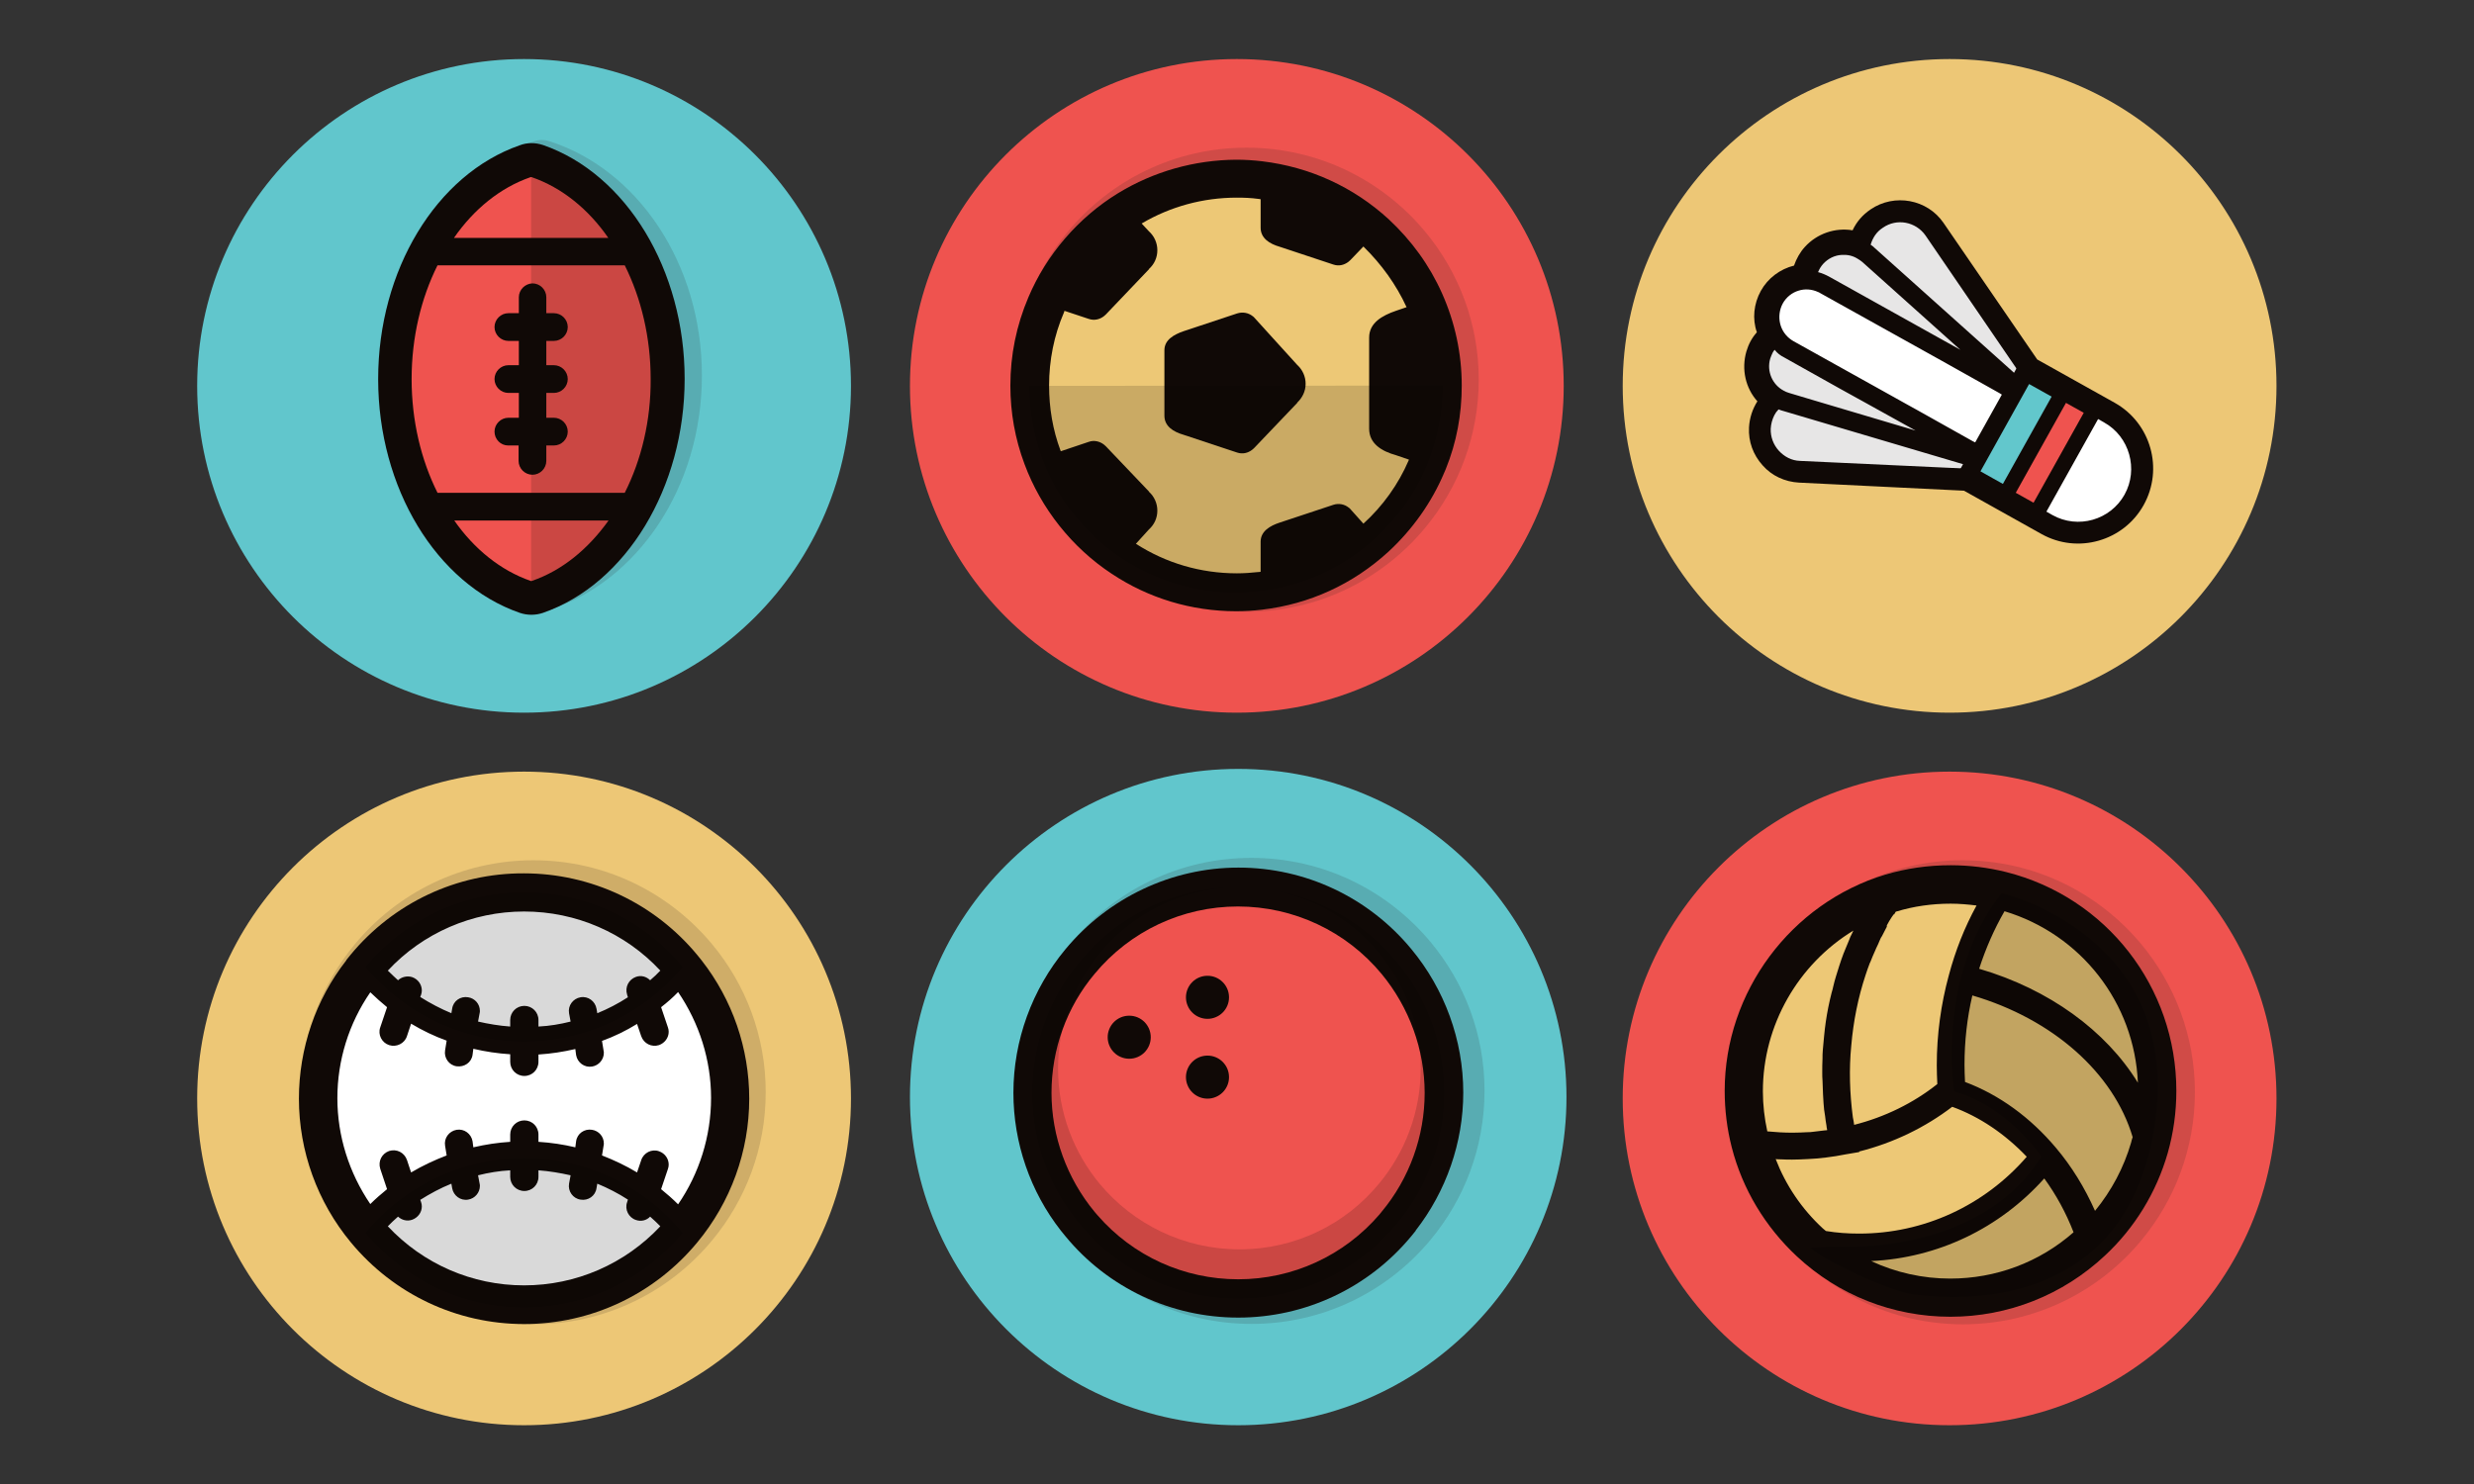
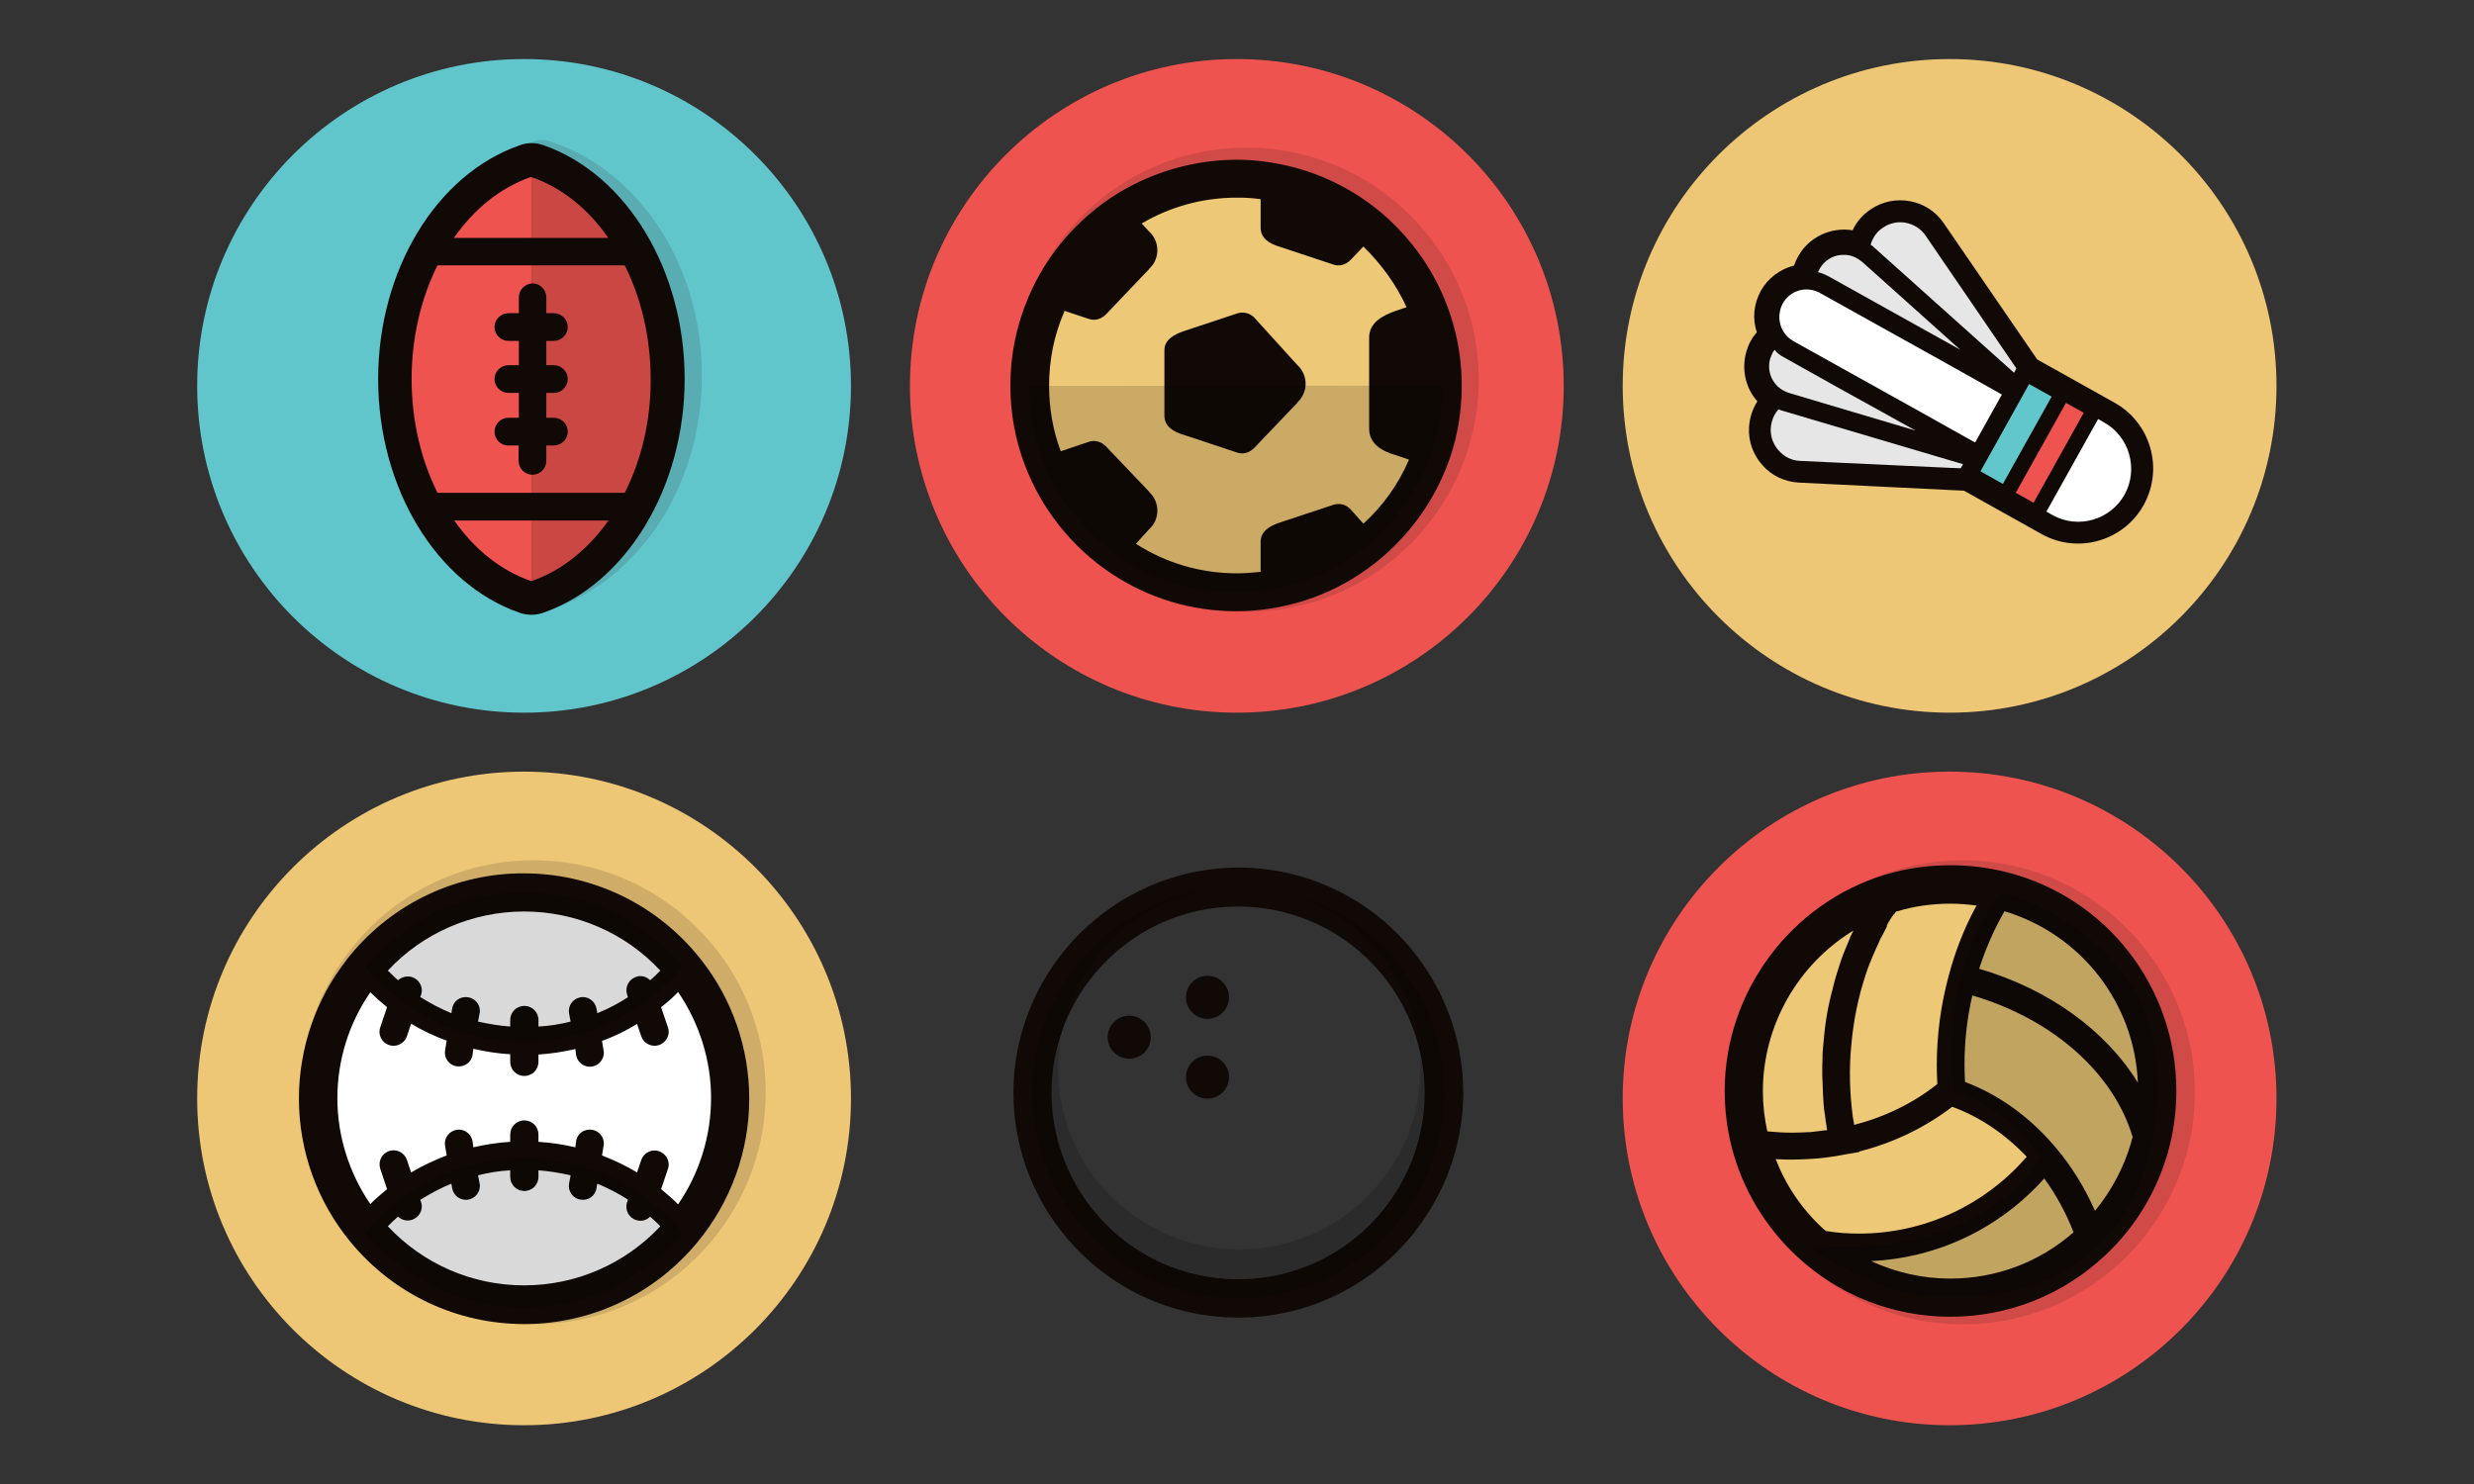
<svg xmlns="http://www.w3.org/2000/svg" width="500" zoomAndPan="magnify" viewBox="0 0 375 225" height="300" preserveAspectRatio="xMidYMid meet" version="1.0">
  <rect x="0" y="0" width="375" height="225" fill="#333333" stroke="none" />
  <defs>
    <clipPath id="4a0b475516">
      <path d="M 29.887 116.992 L 128.988 116.992 L 128.988 216.09 L 29.887 216.09 Z M 29.887 116.992 " clip-rule="nonzero" />
    </clipPath>
    <clipPath id="9bd1bed19d">
      <path d="M 29.887 8.953 L 128.988 8.953 L 128.988 108.055 L 29.887 108.055 Z M 29.887 8.953 " clip-rule="nonzero" />
    </clipPath>
    <clipPath id="98926f8d8d">
-       <path d="M 137.926 116.578 L 237.441 116.578 L 237.441 216.09 L 137.926 216.09 Z M 137.926 116.578 " clip-rule="nonzero" />
-     </clipPath>
+       </clipPath>
    <clipPath id="b9d3e841c0">
      <path d="M 137.926 8.953 L 237.023 8.953 L 237.023 108.055 L 137.926 108.055 Z M 137.926 8.953 " clip-rule="nonzero" />
    </clipPath>
    <clipPath id="071f35936c">
      <path d="M 245.965 8.953 L 345.062 8.953 L 345.062 108.055 L 245.965 108.055 Z M 245.965 8.953 " clip-rule="nonzero" />
    </clipPath>
    <clipPath id="841254e5e6">
      <path d="M 245.965 116.992 L 345.062 116.992 L 345.062 216.09 L 245.965 216.09 Z M 245.965 116.992 " clip-rule="nonzero" />
    </clipPath>
  </defs>
  <g clip-path="url(#4a0b475516)">
    <path fill="#edc776" d="M 128.988 166.543 C 128.988 193.895 106.789 216.09 79.438 216.09 C 52.086 216.09 29.887 193.895 29.887 166.543 C 29.887 139.191 52.086 116.992 79.438 116.992 C 106.789 116.992 128.988 139.191 128.988 166.543 Z M 128.988 166.543 " fill-opacity="1" fill-rule="nonzero" />
  </g>
  <path fill="#231f20" d="M 45.664 165.59 C 45.664 157.066 48.715 149.258 53.789 143.156 C 60.211 135.387 69.965 130.43 80.863 130.43 C 91.766 130.43 101.477 135.387 107.938 143.156 C 113.012 149.258 116.066 157.066 116.066 165.59 C 116.066 174.113 113.012 181.961 107.938 188.066 C 101.516 195.836 91.766 200.789 80.902 200.789 C 70.004 200.789 60.293 195.836 53.871 188.066 C 48.715 181.961 45.664 174.113 45.664 165.59 Z M 45.664 165.59 " fill-opacity="0.15" fill-rule="nonzero" />
  <path fill="#ffffff" d="M 48.203 166.543 C 48.203 158.973 50.898 152.035 55.414 146.602 C 61.125 139.707 69.805 135.305 79.477 135.305 C 89.148 135.305 97.832 139.707 103.539 146.602 C 108.059 151.996 110.754 158.973 110.754 166.543 C 110.754 174.152 108.059 181.09 103.539 186.48 C 97.789 193.379 89.148 197.777 79.477 197.777 C 69.805 197.777 61.164 193.418 55.457 186.48 C 50.898 181.09 48.203 174.152 48.203 166.543 Z M 48.203 166.543 " fill-opacity="1" fill-rule="nonzero" />
  <path fill="#100906" d="M 53.156 144.742 L 52.484 145.574 L 52.484 145.613 C 47.844 151.559 45.309 158.973 45.309 166.582 C 45.309 174.551 48.121 182.277 53.195 188.383 C 59.695 196.23 69.25 200.75 79.438 200.75 C 89.625 200.75 99.18 196.23 105.68 188.383 C 110.754 182.277 113.566 174.551 113.566 166.582 C 113.566 158.973 111.031 151.598 106.352 145.613 L 105.68 144.781 C 99.18 136.93 89.586 132.414 79.398 132.414 C 69.25 132.371 59.656 136.891 53.156 144.742 Z M 79.438 194.883 C 71.551 194.883 64.137 191.633 58.785 185.926 C 59.262 185.449 59.777 184.934 60.332 184.461 C 60.887 184.973 61.68 185.211 62.473 184.934 C 63.344 184.617 63.938 183.824 63.938 182.914 C 63.938 182.676 63.898 182.477 63.82 182.238 L 63.699 181.922 C 65.207 180.973 66.754 180.137 68.418 179.465 L 68.535 180.137 C 68.734 181.289 69.805 182.082 70.953 181.883 C 71.984 181.723 72.738 180.812 72.738 179.82 C 72.738 179.703 72.738 179.582 72.699 179.465 L 72.461 178.195 C 74.047 177.801 75.672 177.523 77.336 177.441 L 77.336 178.434 C 77.336 179.625 78.289 180.574 79.477 180.574 C 80.668 180.574 81.617 179.625 81.617 178.434 L 81.617 177.441 C 83.281 177.562 84.906 177.84 86.492 178.195 L 86.254 179.465 C 86.059 180.613 86.852 181.723 88 181.883 C 89.148 182.082 90.258 181.328 90.418 180.137 L 90.535 179.465 C 92.16 180.137 93.707 180.93 95.176 181.883 L 95.055 182.277 C 94.66 183.391 95.293 184.617 96.402 184.973 C 97.195 185.25 98.027 185.016 98.543 184.461 C 99.098 184.934 99.574 185.41 100.09 185.926 C 94.738 191.633 87.324 194.883 79.438 194.883 Z M 102.785 182.598 C 101.953 181.762 101.082 181.012 100.207 180.297 L 101.238 177.246 C 101.32 177.008 101.359 176.809 101.359 176.57 C 101.359 175.699 100.805 174.867 99.891 174.551 C 98.781 174.152 97.555 174.785 97.195 175.898 L 96.562 177.762 C 94.855 176.73 93.074 175.898 91.25 175.184 L 91.488 173.719 C 91.527 173.598 91.527 173.48 91.527 173.359 C 91.527 172.328 90.773 171.457 89.742 171.297 C 88.594 171.102 87.484 171.855 87.324 173.043 L 87.207 173.953 C 85.383 173.52 83.52 173.242 81.617 173.121 L 81.617 172.012 C 81.617 170.824 80.668 169.871 79.477 169.871 C 78.289 169.871 77.336 170.824 77.336 172.012 L 77.336 173.121 C 75.434 173.242 73.609 173.52 71.746 173.953 L 71.629 173.043 C 71.43 171.895 70.359 171.102 69.211 171.297 C 68.062 171.496 67.27 172.566 67.465 173.719 L 67.703 175.184 C 65.84 175.898 64.059 176.73 62.312 177.762 L 61.68 175.855 C 61.281 174.746 60.133 174.152 58.984 174.508 C 57.875 174.906 57.277 176.055 57.637 177.207 L 58.668 180.297 C 57.793 181.012 56.922 181.762 56.129 182.555 C 52.918 177.84 51.137 172.25 51.137 166.504 C 51.137 160.754 52.879 155.164 56.129 150.449 C 56.961 151.242 57.793 151.996 58.668 152.707 L 57.637 155.762 C 57.238 156.871 57.875 158.098 58.984 158.457 C 60.094 158.812 61.32 158.219 61.68 157.109 L 62.312 155.207 C 64.02 156.234 65.84 157.109 67.703 157.781 L 67.465 159.25 C 67.27 160.398 68.062 161.508 69.211 161.668 C 70.359 161.824 71.469 161.113 71.629 159.922 L 71.746 159.012 C 73.57 159.445 75.434 159.723 77.336 159.844 L 77.336 160.992 C 77.336 162.184 78.289 163.133 79.477 163.133 C 80.668 163.133 81.617 162.184 81.617 160.992 L 81.617 159.883 C 83.52 159.762 85.344 159.484 87.207 159.051 L 87.324 159.961 C 87.523 161.113 88.594 161.902 89.742 161.707 C 90.773 161.547 91.527 160.637 91.527 159.645 C 91.527 159.527 91.527 159.406 91.488 159.289 L 91.25 157.82 C 93.113 157.148 94.898 156.273 96.562 155.246 L 97.195 157.109 C 97.594 158.219 98.742 158.812 99.891 158.457 C 100.762 158.137 101.359 157.344 101.359 156.434 C 101.359 156.195 101.32 155.996 101.238 155.762 L 100.207 152.707 C 101.121 151.996 101.992 151.242 102.785 150.41 C 105.996 155.125 107.781 160.715 107.781 166.461 C 107.781 172.289 105.996 177.918 102.785 182.598 Z M 100.09 147.16 C 99.613 147.672 99.059 148.188 98.543 148.625 C 97.988 148.07 97.195 147.832 96.402 148.109 C 95.293 148.508 94.699 149.656 95.055 150.805 L 95.176 151.203 C 93.707 152.152 92.121 152.984 90.535 153.621 L 90.418 152.945 C 90.219 151.797 89.148 151.004 88 151.203 C 86.852 151.398 86.059 152.469 86.254 153.621 L 86.492 154.887 C 84.906 155.285 83.281 155.562 81.617 155.641 L 81.617 154.648 C 81.617 153.461 80.668 152.508 79.477 152.508 C 78.289 152.508 77.336 153.461 77.336 154.648 L 77.336 155.641 C 75.672 155.523 74.047 155.246 72.461 154.887 L 72.699 153.621 C 72.738 153.5 72.738 153.383 72.738 153.262 C 72.738 152.23 71.984 151.359 70.953 151.203 C 69.805 151.004 68.695 151.758 68.535 152.945 L 68.418 153.621 C 66.793 152.945 65.207 152.113 63.699 151.16 L 63.82 150.844 C 63.898 150.605 63.938 150.41 63.938 150.172 C 63.938 149.297 63.383 148.465 62.473 148.148 C 61.719 147.91 60.887 148.109 60.332 148.625 C 59.816 148.148 59.301 147.672 58.785 147.16 C 64.098 141.449 71.59 138.199 79.438 138.199 C 87.324 138.199 94.777 141.449 100.09 147.16 Z M 100.09 147.16 " fill-opacity="1" fill-rule="nonzero" />
  <path fill="#000000" d="M 55.414 186.918 C 61.125 180.02 69.805 175.621 79.438 175.621 C 89.07 175.621 97.75 179.98 103.461 186.918 C 97.75 193.812 89.109 198.215 79.438 198.215 C 69.766 198.215 61.125 193.773 55.414 186.918 Z M 55.414 186.918 " fill-opacity="0.15" fill-rule="nonzero" />
  <path fill="#000000" d="M 55.414 146.602 C 61.164 139.707 69.805 135.305 79.438 135.305 C 89.07 135.305 97.75 139.668 103.461 146.602 C 97.75 153.5 89.07 157.902 79.438 157.902 C 69.805 157.902 61.125 153.461 55.414 146.602 Z M 55.414 146.602 " fill-opacity="0.15" fill-rule="nonzero" />
  <g clip-path="url(#9bd1bed19d)">
    <path fill="#61c6cc" d="M 128.988 58.504 C 128.988 85.855 106.789 108.055 79.438 108.055 C 52.086 108.055 29.887 85.855 29.887 58.504 C 29.887 31.152 52.086 8.953 79.438 8.953 C 106.789 8.953 128.988 31.152 128.988 58.504 Z M 128.988 58.504 " fill-opacity="1" fill-rule="nonzero" />
  </g>
  <path fill="#231f20" d="M 81.023 21.402 C 81.738 21.164 82.531 21.164 83.242 21.402 C 96.602 25.645 106.391 39.953 106.391 56.918 C 106.391 73.926 96.602 88.195 83.203 92.477 C 82.488 92.715 81.695 92.715 80.984 92.477 C 67.625 88.195 57.793 73.883 57.793 56.918 C 57.832 39.953 67.625 25.645 81.023 21.402 Z M 81.023 21.402 " fill-opacity="0.15" fill-rule="nonzero" />
  <path fill="#ef534f" d="M 79.598 24.414 C 80.191 24.215 80.863 24.215 81.5 24.414 C 92.875 28.379 101.238 41.656 101.238 57.434 C 101.238 73.211 92.875 86.488 81.5 90.453 C 80.902 90.652 80.23 90.652 79.598 90.453 C 68.219 86.488 59.855 73.211 59.855 57.434 C 59.855 41.656 68.18 28.379 79.598 24.414 Z M 79.598 24.414 " fill-opacity="1" fill-rule="nonzero" />
  <path fill="#000000" d="M 80.508 24.254 C 80.824 24.254 81.141 24.297 81.461 24.414 C 92.836 28.379 101.199 41.656 101.199 57.434 C 101.199 73.211 92.836 86.488 81.461 90.453 C 81.141 90.574 80.824 90.613 80.508 90.613 " fill-opacity="0.15" fill-rule="nonzero" />
  <path fill="#100906" d="M 78.762 22.035 C 66.117 26.438 57.32 40.984 57.32 57.473 C 57.32 73.965 66.117 88.512 78.762 92.91 C 79.914 93.309 81.18 93.309 82.332 92.91 C 94.938 88.512 103.777 73.926 103.777 57.434 C 103.777 40.945 94.977 26.395 82.332 21.996 C 81.141 21.598 79.875 21.598 78.762 22.035 Z M 80.625 88.074 C 80.586 88.113 80.469 88.113 80.43 88.074 C 75.871 86.488 71.867 83.238 68.855 78.918 L 92.242 78.918 C 89.148 83.238 85.227 86.488 80.625 88.074 Z M 94.699 74.715 L 66.316 74.715 C 63.82 69.723 62.391 63.777 62.391 57.473 C 62.391 51.172 63.82 45.227 66.316 40.23 L 94.699 40.23 C 97.195 45.227 98.625 51.172 98.625 57.473 C 98.664 63.738 97.234 69.684 94.699 74.715 Z M 80.625 26.871 C 85.184 28.457 89.188 31.707 92.203 36.066 L 68.812 36.066 C 71.828 31.707 75.832 28.457 80.391 26.871 C 80.508 26.832 80.586 26.832 80.625 26.871 Z M 80.625 26.871 " fill-opacity="1" fill-rule="nonzero" />
  <path fill="#100906" d="M 78.645 45.066 L 78.645 47.484 L 77.059 47.484 C 75.91 47.484 74.957 48.438 74.957 49.586 C 74.957 50.734 75.91 51.688 77.059 51.688 L 78.645 51.688 L 78.645 55.371 L 77.059 55.371 C 75.91 55.371 74.957 56.324 74.957 57.473 C 74.957 58.621 75.91 59.574 77.059 59.574 L 78.645 59.574 L 78.645 63.34 L 77.059 63.34 C 75.91 63.34 74.957 64.293 74.957 65.441 C 74.957 66.59 75.871 67.543 77.02 67.543 L 78.605 67.543 L 78.605 69.879 C 78.605 71.031 79.555 71.98 80.707 71.98 C 81.855 71.98 82.809 71.031 82.809 69.879 L 82.809 67.543 L 83.957 67.543 C 85.105 67.543 86.059 66.59 86.059 65.441 C 86.059 64.293 85.105 63.34 83.957 63.34 L 82.809 63.34 L 82.809 59.574 L 83.957 59.574 C 85.105 59.574 86.059 58.621 86.059 57.473 C 86.059 56.324 85.105 55.371 83.957 55.371 L 82.809 55.371 L 82.809 51.688 L 83.957 51.688 C 85.105 51.688 86.059 50.734 86.059 49.586 C 86.059 48.438 85.105 47.484 83.957 47.484 L 82.809 47.484 L 82.809 45.066 C 82.809 43.918 81.855 42.965 80.707 42.965 C 79.598 43.004 78.645 43.918 78.645 45.066 Z M 78.645 45.066 " fill-opacity="1" fill-rule="nonzero" />
  <g clip-path="url(#98926f8d8d)">
    <path fill="#61c6cc" d="M 237.441 166.336 C 237.441 193.801 215.148 216.09 187.684 216.09 C 160.219 216.09 137.926 193.801 137.926 166.336 C 137.926 138.867 160.219 116.578 187.684 116.578 C 215.148 116.578 237.441 138.867 237.441 166.336 Z M 237.441 166.336 " fill-opacity="1" fill-rule="nonzero" />
  </g>
-   <path fill="#231f20" d="M 154.324 165.379 C 154.324 156.82 157.391 148.98 162.484 142.848 C 168.934 135.047 178.727 130.07 189.672 130.07 C 200.621 130.07 210.371 135.047 216.859 142.848 C 221.957 148.98 225.02 156.82 225.02 165.379 C 225.02 173.938 221.957 181.82 216.859 187.949 C 210.41 195.75 200.621 200.727 189.711 200.727 C 178.766 200.727 169.016 195.75 162.566 187.949 C 157.391 181.82 154.324 173.938 154.324 165.379 Z M 154.324 165.379 " fill-opacity="0.15" fill-rule="nonzero" />
-   <path fill="#ef534f" d="M 218.852 165.699 C 218.852 173.262 216.145 180.188 211.645 185.562 C 205.953 192.445 197.316 196.867 187.645 196.867 C 178.012 196.867 169.371 192.488 163.68 185.602 C 159.184 180.188 156.516 173.262 156.516 165.699 C 156.516 158.137 159.223 151.207 163.719 145.797 C 169.41 138.91 178.051 134.531 187.684 134.531 C 197.316 134.531 205.953 138.91 211.645 145.797 C 216.184 151.207 218.852 158.094 218.852 165.699 Z M 218.852 165.699 " fill-opacity="1" fill-rule="nonzero" />
  <path fill="#100906" d="M 161.492 143.926 C 156.434 150.016 153.609 157.738 153.609 165.699 C 153.609 173.262 156.156 180.664 160.812 186.598 L 161.492 187.434 C 167.938 195.273 177.531 199.77 187.684 199.77 C 197.832 199.77 207.426 195.273 213.914 187.434 L 214.59 186.598 L 214.59 186.555 C 219.207 180.625 221.797 173.223 221.797 165.656 C 221.797 157.695 218.969 149.977 213.914 143.883 C 207.426 136.043 197.871 131.543 187.723 131.543 C 177.57 131.543 167.98 136.121 161.492 143.926 Z M 209.418 147.664 C 213.598 152.723 215.945 159.129 215.945 165.699 C 215.945 172.266 213.637 178.676 209.418 183.73 L 209.098 184.129 C 203.723 190.379 195.961 193.961 187.684 193.961 C 179.484 193.961 171.762 190.457 166.387 184.285 L 165.91 183.73 C 161.73 178.676 159.383 172.266 159.383 165.699 C 159.383 159.09 161.691 152.68 165.91 147.664 C 171.281 141.176 179.203 137.438 187.645 137.438 C 196.082 137.438 204.043 141.176 209.418 147.664 Z M 209.418 147.664 " fill-opacity="1" fill-rule="nonzero" />
  <path fill="#100906" d="M 171.164 153.996 C 171.598 153.996 172.012 154.078 172.414 154.242 C 172.812 154.41 173.164 154.645 173.473 154.949 C 173.777 155.258 174.012 155.609 174.18 156.012 C 174.344 156.41 174.426 156.828 174.426 157.258 C 174.426 157.691 174.344 158.109 174.18 158.508 C 174.012 158.906 173.777 159.262 173.473 159.566 C 173.164 159.875 172.812 160.109 172.414 160.273 C 172.012 160.441 171.598 160.523 171.164 160.523 C 170.73 160.523 170.312 160.441 169.914 160.273 C 169.516 160.109 169.16 159.875 168.855 159.566 C 168.551 159.262 168.312 158.906 168.148 158.508 C 167.98 158.109 167.898 157.691 167.898 157.258 C 167.898 156.828 167.98 156.41 168.148 156.012 C 168.312 155.609 168.551 155.258 168.855 154.949 C 169.16 154.645 169.516 154.41 169.914 154.242 C 170.312 154.078 170.73 153.996 171.164 153.996 Z M 171.164 153.996 " fill-opacity="1" fill-rule="nonzero" />
  <path fill="#100906" d="M 183.027 147.945 C 183.457 147.945 183.875 148.027 184.273 148.191 C 184.676 148.359 185.027 148.594 185.332 148.902 C 185.641 149.207 185.875 149.559 186.043 149.961 C 186.207 150.359 186.289 150.777 186.289 151.207 C 186.289 151.641 186.207 152.059 186.043 152.457 C 185.875 152.859 185.641 153.211 185.332 153.516 C 185.027 153.824 184.676 154.059 184.273 154.223 C 183.875 154.391 183.457 154.473 183.027 154.473 C 182.594 154.473 182.176 154.391 181.777 154.223 C 181.375 154.059 181.023 153.824 180.719 153.516 C 180.41 153.211 180.176 152.859 180.012 152.457 C 179.844 152.059 179.762 151.641 179.762 151.207 C 179.762 150.777 179.844 150.359 180.012 149.961 C 180.176 149.559 180.41 149.207 180.719 148.902 C 181.023 148.594 181.375 148.359 181.777 148.191 C 182.176 148.027 182.594 147.945 183.027 147.945 Z M 183.027 147.945 " fill-opacity="1" fill-rule="nonzero" />
  <path fill="#100906" d="M 183.027 160.047 C 183.457 160.047 183.875 160.129 184.273 160.293 C 184.676 160.461 185.027 160.695 185.332 161 C 185.641 161.309 185.875 161.66 186.043 162.059 C 186.207 162.461 186.289 162.875 186.289 163.309 C 186.289 163.742 186.207 164.16 186.043 164.559 C 185.875 164.957 185.641 165.312 185.332 165.617 C 185.027 165.922 184.676 166.16 184.273 166.324 C 183.875 166.492 183.457 166.574 183.027 166.574 C 182.594 166.574 182.176 166.492 181.777 166.324 C 181.375 166.16 181.023 165.922 180.719 165.617 C 180.41 165.312 180.176 164.957 180.012 164.559 C 179.844 164.16 179.762 163.742 179.762 163.309 C 179.762 162.875 179.844 162.461 180.012 162.059 C 180.176 161.66 180.41 161.309 180.719 161 C 181.023 160.695 181.375 160.461 181.777 160.293 C 182.176 160.129 182.594 160.047 183.027 160.047 Z M 183.027 160.047 " fill-opacity="1" fill-rule="nonzero" />
  <path fill="#000000" d="M 192.699 134.93 C 200.301 136.164 206.949 140.145 211.684 145.797 C 216.184 151.207 218.891 158.137 218.891 165.699 C 218.891 173.262 216.184 180.188 211.684 185.562 C 205.992 192.445 197.355 196.867 187.684 196.867 C 178.012 196.867 169.371 192.488 163.68 185.562 C 159.184 180.188 156.477 173.262 156.477 165.699 C 156.477 158.137 159.184 151.207 163.68 145.797 C 169.254 139.027 177.691 134.688 187.086 134.531 C 178.926 134.77 171.641 138.551 166.746 144.441 C 162.805 149.219 160.375 155.309 160.375 161.996 C 160.375 168.645 162.766 174.773 166.707 179.512 C 171.762 185.562 179.363 189.422 187.883 189.422 C 196.398 189.422 204.004 185.562 209.02 179.469 C 212.961 174.734 215.348 168.605 215.348 161.957 C 215.348 155.309 212.961 149.18 208.98 144.402 C 205 139.547 199.227 136.082 192.699 134.93 Z M 192.699 134.93 " fill-opacity="0.15" fill-rule="nonzero" />
  <g clip-path="url(#b9d3e841c0)">
    <path fill="#ef534f" d="M 237.023 58.504 C 237.023 85.855 214.828 108.055 187.477 108.055 C 160.125 108.055 137.926 85.855 137.926 58.504 C 137.926 31.152 160.125 8.953 187.477 8.953 C 214.867 8.953 237.023 31.152 237.023 58.504 Z M 237.023 58.504 " fill-opacity="1" fill-rule="nonzero" />
  </g>
  <path fill="#231f20" d="M 153.742 57.551 C 153.742 49.031 156.793 41.223 161.867 35.117 C 168.289 27.348 178.043 22.391 188.941 22.391 C 199.844 22.391 209.555 27.348 216.016 35.117 C 221.09 41.223 224.141 49.031 224.141 57.551 C 224.141 66.074 221.09 73.926 216.016 80.027 C 209.594 87.797 199.844 92.754 188.98 92.754 C 178.082 92.754 168.371 87.797 161.949 80.027 C 156.754 73.926 153.742 66.074 153.742 57.551 Z M 153.742 57.551 " fill-opacity="0.15" fill-rule="nonzero" />
  <path fill="#edc876" d="M 187.355 27.148 C 188.586 27.148 189.773 27.227 190.965 27.387 C 197.703 28.141 203.809 31.035 208.523 35.434 C 211.656 38.289 214.23 41.816 215.938 45.738 C 217.719 49.664 218.672 53.984 218.672 58.543 C 218.672 62.824 217.801 66.906 216.254 70.633 C 214.508 74.836 211.855 78.562 208.523 81.613 C 203.809 85.973 197.703 88.906 190.965 89.66 C 189.773 89.781 188.586 89.898 187.355 89.898 C 180.977 89.898 175.027 87.996 170.074 84.746 C 164.562 81.098 160.281 75.785 157.945 69.484 C 156.715 66.074 156.043 62.391 156.043 58.582 C 156.043 54.223 156.914 50.102 158.539 46.336 C 161.113 40.309 165.477 35.234 171.023 31.867 C 175.742 28.855 181.371 27.148 187.355 27.148 Z M 187.355 27.148 " fill-opacity="1" fill-rule="nonzero" />
  <path fill="#100906" d="M 169.48 29.289 C 163.453 32.977 158.617 38.605 155.883 45.066 C 154.059 49.348 153.148 53.828 153.148 58.465 C 153.148 62.547 153.859 66.551 155.289 70.355 C 157.785 77.094 162.504 83.039 168.527 87.004 C 174.078 90.691 180.578 92.672 187.355 92.672 C 188.664 92.672 189.973 92.594 191.281 92.438 C 198.496 91.602 205.113 88.551 210.465 83.637 C 214.074 80.305 217.008 76.184 218.91 71.664 L 219.148 71.109 C 220.773 67.105 221.566 62.863 221.566 58.465 C 221.566 53.59 220.535 48.871 218.594 44.512 C 216.691 40.23 213.953 36.465 210.508 33.254 C 205.156 28.34 198.535 25.324 191.32 24.453 C 190.012 24.297 188.664 24.215 187.395 24.215 C 181.055 24.254 174.871 26 169.48 29.289 Z M 213.203 46.574 L 211.578 47.129 C 209.516 47.84 207.531 48.949 207.531 51.172 L 207.531 65.004 C 207.531 67.266 209.438 68.414 211.578 69.008 L 213.559 69.684 L 213.52 69.801 C 211.973 73.41 209.594 76.738 206.66 79.395 L 204.602 77.094 L 204.559 77.055 L 204.402 76.938 C 203.809 76.461 202.934 76.262 202.102 76.539 L 193.977 79.234 C 192.508 79.711 191.082 80.543 191.082 82.129 L 191.082 86.688 C 190.965 86.727 190.844 86.727 190.766 86.727 C 189.656 86.848 188.547 86.926 187.477 86.926 C 182.004 86.926 176.734 85.379 172.176 82.445 L 174.156 80.266 C 174.949 79.551 175.426 78.562 175.426 77.414 C 175.426 76.301 174.949 75.273 174.156 74.559 L 174.156 74.52 L 167.617 67.66 L 167.301 67.383 C 166.664 66.906 165.832 66.711 165.039 66.988 L 160.797 68.414 C 160.797 68.375 160.758 68.375 160.758 68.336 C 159.57 65.164 159.016 61.832 159.016 58.465 C 159.016 54.621 159.766 50.855 161.273 47.367 C 161.312 47.285 161.312 47.246 161.352 47.129 L 165.039 48.355 C 165.871 48.633 166.664 48.438 167.301 47.961 L 167.617 47.684 L 174.156 40.824 L 174.156 40.785 C 174.949 40.07 175.426 39.082 175.426 37.93 C 175.426 36.82 174.949 35.789 174.156 35.078 L 173.047 33.887 C 177.406 31.312 182.363 29.965 187.477 29.965 C 188.586 29.965 189.656 30.004 190.766 30.16 C 190.883 30.16 191.004 30.203 191.082 30.203 L 191.082 34.523 C 191.082 36.148 192.469 36.98 193.977 37.414 L 202.102 40.109 C 202.934 40.391 203.727 40.191 204.363 39.715 L 204.68 39.438 L 206.66 37.375 C 206.699 37.375 206.699 37.414 206.699 37.414 C 209.395 40.07 211.617 43.125 213.203 46.574 Z M 213.203 46.574 " fill-opacity="1" fill-rule="nonzero" />
  <path fill="#100906" d="M 179.391 50.219 C 177.922 50.734 176.496 51.527 176.496 53.113 L 176.496 63.023 C 176.496 64.648 177.883 65.48 179.391 65.918 L 187.516 68.613 C 188.348 68.891 189.141 68.691 189.773 68.215 L 190.09 67.938 L 196.633 61.082 L 196.633 61.039 C 197.387 60.328 197.902 59.336 197.902 58.188 C 197.902 57.078 197.426 56.047 196.633 55.332 L 190.051 48.078 L 190.012 48.039 L 189.855 47.922 C 189.258 47.445 188.387 47.246 187.516 47.523 Z M 179.391 50.219 " fill-opacity="1" fill-rule="nonzero" />
  <path fill="#000000" d="M 218.672 58.465 C 218.672 62.746 217.801 66.828 216.254 70.555 C 214.508 74.758 211.855 78.48 208.523 81.535 C 203.809 85.895 197.703 88.828 190.965 89.582 C 189.773 89.699 188.586 89.82 187.355 89.82 C 180.977 89.82 175.027 87.918 170.074 84.668 C 164.562 81.02 160.281 75.707 157.945 69.406 C 156.715 65.996 156.043 62.348 156.043 58.504 " fill-opacity="0.15" fill-rule="nonzero" />
  <g clip-path="url(#071f35936c)">
    <path fill="#edc776" d="M 345.062 58.504 C 345.062 85.855 322.863 108.055 295.512 108.055 C 268.164 108.055 245.965 85.855 245.965 58.504 C 245.965 31.152 268.164 8.953 295.512 8.953 C 322.863 8.953 345.062 31.152 345.062 58.504 Z M 345.062 58.504 " fill-opacity="1" fill-rule="nonzero" />
  </g>
-   <path fill="#100906" d="M 324.926 76.578 C 321.875 82.051 314.938 84.031 309.465 80.98 L 297.695 74.398 L 272.68 73.172 C 270.539 73.051 268.559 72.141 267.172 70.555 C 265.742 68.969 264.992 66.945 265.109 64.809 C 265.188 63.379 265.625 62.031 266.379 60.844 C 264.594 58.859 263.922 56.008 264.715 53.273 C 265.031 52.203 265.547 51.211 266.301 50.379 C 265.586 48.355 265.824 46.059 266.895 44.113 C 267.965 42.172 269.828 40.785 271.93 40.27 C 272.285 39.238 272.84 38.25 273.555 37.457 C 275.418 35.395 278.191 34.48 280.809 34.918 C 281.402 33.648 282.312 32.578 283.543 31.746 C 287.148 29.289 292.145 30.203 294.602 33.809 L 308.793 54.5 L 320.566 61.082 C 326.035 64.172 327.977 71.109 324.926 76.578 Z M 270.262 63.656 C 270.023 64.094 269.867 64.527 269.867 65.086 C 269.828 65.957 270.105 66.789 270.699 67.422 C 271.293 68.059 272.086 68.414 272.918 68.492 L 299.043 69.762 L 311.766 76.855 C 314.977 78.641 318.98 77.492 320.766 74.32 C 322.547 71.109 321.398 67.105 318.227 65.32 L 305.504 58.227 L 290.719 36.582 C 289.727 35.117 287.664 34.719 286.238 35.75 C 285.406 36.305 284.891 37.219 284.852 38.25 L 284.652 42.25 L 281.281 40.152 C 279.934 39.32 278.23 39.598 277.16 40.746 C 276.684 41.262 276.406 41.973 276.328 42.688 L 276.168 44.949 L 273.949 44.906 C 272.762 44.906 271.652 45.543 271.094 46.531 C 270.539 47.562 270.539 48.832 271.215 49.824 L 272.402 51.727 L 270.582 53.035 C 269.984 53.469 269.551 54.062 269.352 54.738 C 268.914 56.246 269.59 57.832 271.016 58.582 L 274.625 60.328 L 271.332 62.625 C 270.816 62.863 270.461 63.262 270.262 63.656 Z M 270.262 63.656 " fill-opacity="1" fill-rule="nonzero" />
+   <path fill="#100906" d="M 324.926 76.578 C 321.875 82.051 314.938 84.031 309.465 80.98 L 297.695 74.398 L 272.68 73.172 C 270.539 73.051 268.559 72.141 267.172 70.555 C 265.742 68.969 264.992 66.945 265.109 64.809 C 265.188 63.379 265.625 62.031 266.379 60.844 C 264.594 58.859 263.922 56.008 264.715 53.273 C 265.031 52.203 265.547 51.211 266.301 50.379 C 265.586 48.355 265.824 46.059 266.895 44.113 C 267.965 42.172 269.828 40.785 271.93 40.27 C 272.285 39.238 272.84 38.25 273.555 37.457 C 275.418 35.395 278.191 34.48 280.809 34.918 C 281.402 33.648 282.312 32.578 283.543 31.746 C 287.148 29.289 292.145 30.203 294.602 33.809 L 308.793 54.5 L 320.566 61.082 C 326.035 64.172 327.977 71.109 324.926 76.578 Z M 270.262 63.656 C 270.023 64.094 269.867 64.527 269.867 65.086 C 269.828 65.957 270.105 66.789 270.699 67.422 C 271.293 68.059 272.086 68.414 272.918 68.492 L 299.043 69.762 L 311.766 76.855 C 314.977 78.641 318.98 77.492 320.766 74.32 C 322.547 71.109 321.398 67.105 318.227 65.32 L 305.504 58.227 L 290.719 36.582 C 289.727 35.117 287.664 34.719 286.238 35.75 C 285.406 36.305 284.891 37.219 284.852 38.25 L 284.652 42.25 L 281.281 40.152 C 279.934 39.32 278.23 39.598 277.16 40.746 C 276.684 41.262 276.406 41.973 276.328 42.688 L 276.168 44.949 L 273.949 44.906 C 272.762 44.906 271.652 45.543 271.094 46.531 C 270.539 47.562 270.539 48.832 271.215 49.824 L 272.402 51.727 L 270.582 53.035 C 268.914 56.246 269.59 57.832 271.016 58.582 L 274.625 60.328 L 271.332 62.625 C 270.816 62.863 270.461 63.262 270.262 63.656 Z M 270.262 63.656 " fill-opacity="1" fill-rule="nonzero" />
  <path fill="#ffffff" d="M 317.473 62.109 L 319.375 63.18 C 323.699 65.598 325.281 71.07 322.863 75.43 C 320.445 79.75 314.977 81.336 310.617 78.918 L 308.715 77.848 Z M 317.473 62.109 " fill-opacity="1" fill-rule="nonzero" />
  <path fill="#100906" d="M 323.695 75.906 C 321.043 80.703 314.977 82.406 310.18 79.75 L 307.406 78.203 L 317.078 60.844 L 319.852 62.391 C 324.648 65.043 326.352 71.109 323.695 75.906 Z M 309.98 77.453 L 311.094 78.086 C 314.977 80.266 319.891 78.84 322.031 74.992 C 324.172 71.148 322.785 66.195 318.941 64.055 L 317.832 63.418 Z M 309.98 77.453 " fill-opacity="1" fill-rule="nonzero" />
  <path fill="#ffffff" d="M 307.324 66.512 C 304.789 68.254 301.301 67.621 299.516 65.043 L 283.383 41.5 C 281.641 38.961 282.273 35.473 284.852 33.691 C 287.387 31.945 290.875 32.578 292.66 35.156 L 308.793 58.703 C 310.535 61.277 309.863 64.766 307.324 66.512 Z M 307.324 66.512 " fill-opacity="1" fill-rule="nonzero" />
  <path fill="#ffffff" d="M 306.852 67.344 C 304.789 69.645 301.223 69.84 298.961 67.781 L 275.734 46.969 C 273.434 44.906 273.234 41.34 275.297 39.082 C 277.359 36.781 280.926 36.582 283.188 38.645 L 306.414 59.457 C 308.715 61.477 308.91 65.043 306.852 67.344 Z M 306.852 67.344 " fill-opacity="1" fill-rule="nonzero" />
  <path fill="#ffffff" d="M 307.129 66.867 C 307.285 63.777 304.906 61.16 301.816 61 L 273.355 59.613 C 270.262 59.457 267.648 61.832 267.488 64.926 C 267.371 68.016 269.746 70.633 272.801 70.793 L 301.262 72.18 C 304.352 72.34 306.969 69.961 307.129 66.867 Z M 307.129 66.867 " fill-opacity="1" fill-rule="nonzero" />
  <path fill="#ffffff" d="M 307.605 66.035 C 308.516 63.062 306.77 59.93 303.836 59.098 L 273.949 50.258 C 270.977 49.348 267.844 51.09 267.012 54.023 C 266.102 56.996 267.844 60.129 270.777 60.961 L 300.668 69.801 C 303.602 70.672 306.691 69.008 307.605 66.035 Z M 307.605 66.035 " fill-opacity="1" fill-rule="nonzero" />
  <path fill="#100906" d="M 290.758 33.453 C 291.469 33.848 292.145 34.441 292.66 35.195 L 308.793 58.742 C 310.457 61.199 309.941 64.527 307.605 66.352 C 308.832 64.133 308.438 61.238 306.414 59.457 L 283.227 38.684 C 282.949 38.445 282.75 38.25 282.434 38.09 C 282.512 36.387 283.383 34.762 284.852 33.77 C 286.633 32.5 288.973 32.461 290.758 33.453 Z M 290.758 33.453 " fill-opacity="0.1" fill-rule="nonzero" />
  <path fill="#100906" d="M 282.195 37.93 C 282.273 37.969 282.352 38.012 282.395 38.09 C 282.672 38.25 282.949 38.406 283.188 38.684 L 306.375 59.457 C 308.355 61.238 308.793 64.133 307.562 66.352 C 307.523 66.352 307.484 66.434 307.406 66.473 C 307.484 66.352 307.523 66.234 307.523 66.074 C 308.438 63.102 306.691 59.969 303.758 59.137 L 293.293 56.047 L 282.074 52.715 L 275.734 47.047 C 273.434 44.949 273.234 41.418 275.297 39.16 C 277.082 37.098 279.977 36.703 282.195 37.93 Z M 282.195 37.93 " fill-opacity="0.1" fill-rule="nonzero" />
  <path fill="#100906" d="M 307.09 67.184 C 306.812 70.117 304.234 72.34 301.262 72.18 L 272.801 70.793 C 271.93 70.754 271.055 70.516 270.344 70.117 C 268.559 69.129 267.371 67.145 267.488 64.926 C 267.566 63.141 268.48 61.555 269.867 60.605 C 270.145 60.762 270.422 60.883 270.738 60.961 L 300.586 69.801 C 303.203 70.594 305.859 69.445 307.09 67.184 Z M 307.09 67.184 " fill-opacity="0.1" fill-rule="nonzero" />
  <path fill="#100906" d="M 306.852 67.344 C 306.93 67.227 307.047 67.145 307.09 67.027 C 307.09 67.066 307.09 67.145 307.047 67.184 C 305.82 69.406 303.164 70.555 300.547 69.801 L 270.699 60.961 C 270.422 60.883 270.105 60.723 269.828 60.605 C 269.707 60.605 269.629 60.527 269.551 60.484 C 267.328 59.258 266.18 56.562 266.934 53.984 C 267.805 51.012 270.938 49.348 273.871 50.219 L 282.035 52.637 L 290.758 60.445 L 298.922 67.738 C 301.262 69.84 304.789 69.645 306.852 67.344 Z M 306.852 67.344 " fill-opacity="0.1" fill-rule="nonzero" />
  <path fill="#ffffff" d="M 305.938 65.996 C 304.434 68.691 301.023 69.645 298.328 68.137 L 271.094 52.953 C 268.398 51.449 267.449 48.039 268.953 45.344 C 270.461 42.648 273.871 41.695 276.566 43.203 L 303.758 58.387 C 306.492 59.852 307.445 63.301 305.938 65.996 Z M 305.938 65.996 " fill-opacity="1" fill-rule="nonzero" />
  <path fill="#100906" d="M 284.297 32.938 C 283.105 33.77 282.273 34.918 281.836 36.188 C 280.965 35.91 280.016 35.75 279.102 35.789 C 277.238 35.871 275.496 36.703 274.266 38.129 C 273.473 39 272.918 40.031 272.68 41.18 C 270.66 41.5 268.797 42.727 267.727 44.668 C 266.656 46.574 266.578 48.832 267.371 50.695 C 266.578 51.488 265.941 52.48 265.625 53.629 C 264.793 56.441 265.824 59.414 268.004 61.121 C 267.133 62.191 266.617 63.5 266.578 64.926 C 266.496 66.668 267.094 68.336 268.281 69.645 C 269.469 70.949 271.055 71.703 272.801 71.785 L 301.262 73.172 C 303.797 73.289 306.098 71.902 307.285 69.801 C 307.445 69.523 307.562 69.207 307.684 68.891 C 307.922 68.574 308.16 68.254 308.316 67.938 C 308.395 67.781 308.477 67.66 308.516 67.504 C 308.633 67.383 308.715 67.184 308.793 67.066 C 308.992 66.711 309.148 66.352 309.309 65.957 C 309.508 65.68 309.703 65.402 309.863 65.125 C 311.012 63.023 311.012 60.367 309.586 58.227 L 293.453 34.68 C 291.391 31.668 287.309 30.914 284.297 32.938 Z M 272.84 69.879 C 271.57 69.84 270.461 69.246 269.629 68.336 C 268.797 67.422 268.359 66.234 268.398 65.004 C 268.441 64.25 268.637 63.578 268.953 62.945 C 269.113 62.625 269.312 62.348 269.59 62.07 C 269.828 62.152 270.066 62.27 270.301 62.309 L 300.152 71.148 C 300.191 71.148 300.191 71.148 300.191 71.148 Z M 270.422 54.184 L 278.984 58.98 L 282.711 61.039 L 290.359 65.281 L 274.625 60.605 L 271.176 59.574 C 270.898 59.496 270.621 59.375 270.344 59.219 C 268.637 58.305 267.766 56.285 268.32 54.383 C 268.398 54.105 268.559 53.785 268.676 53.508 C 268.758 53.352 268.836 53.191 268.996 53.035 C 269.391 53.551 269.867 53.906 270.422 54.184 Z M 294.68 54.898 L 303.086 59.613 C 303.559 59.891 304.035 60.25 304.352 60.684 C 304.434 60.805 304.512 60.883 304.59 61 C 305.105 61.793 305.305 62.785 305.188 63.738 C 305.105 64.25 304.988 64.809 304.711 65.281 C 304.434 65.758 304.074 66.195 303.68 66.512 C 302.926 67.105 301.977 67.422 301.023 67.422 C 300.906 67.422 300.785 67.383 300.668 67.422 C 300.113 67.383 299.559 67.184 299.043 66.906 L 290.637 62.191 L 289.133 61.359 L 285.367 59.258 L 271.848 51.727 C 271.73 51.645 271.652 51.605 271.531 51.527 C 270.66 50.934 270.066 50.062 269.828 49.07 C 269.59 48.078 269.707 46.969 270.223 46.016 C 270.738 45.066 271.652 44.352 272.602 44.074 C 273.555 43.758 274.625 43.836 275.574 44.273 C 275.652 44.312 275.812 44.352 275.891 44.434 C 275.891 44.434 294.68 54.898 294.68 54.898 Z M 275.574 41.262 C 275.773 40.785 276.012 40.391 276.328 40.031 C 277.082 39.199 278.113 38.684 279.223 38.645 C 280.055 38.605 280.809 38.762 281.52 39.199 C 281.797 39.359 282.035 39.516 282.273 39.715 L 284.93 42.094 L 297.141 53.035 L 277.238 41.934 C 276.723 41.656 276.168 41.418 275.574 41.262 Z M 291.867 35.711 L 307.367 58.387 L 284.176 37.613 C 283.977 37.414 283.781 37.258 283.543 37.098 C 283.859 36.066 284.414 35.156 285.406 34.523 C 287.508 33.055 290.398 33.609 291.867 35.711 Z M 291.867 35.711 " fill-opacity="1" fill-rule="nonzero" />
  <path fill="#62c7cc" d="M 298.242 72.008 L 307.016 56.293 L 313.902 60.137 L 305.133 75.852 Z M 298.242 72.008 " fill-opacity="1" fill-rule="nonzero" />
  <path fill="#100906" d="M 315.848 59.574 L 305.699 77.77 L 296.348 72.535 L 306.492 54.344 C 306.492 54.344 315.848 59.574 315.848 59.574 Z M 304.59 73.926 L 311.965 60.684 L 307.562 58.227 L 300.191 71.465 Z M 304.59 73.926 " fill-opacity="1" fill-rule="nonzero" />
  <path fill="#ef534f" d="M 303.922 75.148 L 312.691 59.434 L 317.469 62.102 L 308.699 77.816 Z M 303.922 75.148 " fill-opacity="1" fill-rule="nonzero" />
  <path fill="#100906" d="M 319.059 61.676 L 309.148 79.434 L 302.332 75.629 L 312.242 57.871 Z M 308.238 76.223 L 315.848 62.586 L 313.152 61.082 L 305.543 74.715 C 305.543 74.715 308.238 76.223 308.238 76.223 Z M 308.238 76.223 " fill-opacity="1" fill-rule="nonzero" />
  <g clip-path="url(#841254e5e6)">
    <path fill="#ef534f" d="M 345.062 166.543 C 345.062 193.895 322.863 216.09 295.512 216.09 C 268.164 216.09 245.965 193.895 245.965 166.543 C 245.965 139.191 268.164 116.992 295.512 116.992 C 322.863 116.992 345.062 139.191 345.062 166.543 Z M 345.062 166.543 " fill-opacity="1" fill-rule="nonzero" />
  </g>
  <path fill="#231f20" d="M 262.297 165.59 C 262.297 157.066 265.348 149.258 270.422 143.156 C 276.844 135.387 286.594 130.43 297.496 130.43 C 308.395 130.43 318.109 135.387 324.57 143.156 C 329.645 149.258 332.695 157.066 332.695 165.59 C 332.695 174.113 329.645 181.961 324.57 188.066 C 318.148 195.836 308.395 200.789 297.535 200.789 C 286.633 200.789 276.922 195.836 270.5 188.066 C 265.348 181.961 262.297 174.113 262.297 165.59 Z M 262.297 165.59 " fill-opacity="0.15" fill-rule="nonzero" />
  <path fill="#edc876" d="M 295.672 134.039 C 298.328 134.039 300.906 134.355 303.363 134.988 C 316.957 138.398 327.027 150.727 327.027 165.391 C 327.027 168.367 326.629 171.301 325.836 174.035 C 324.293 179.582 321.199 184.461 317.117 188.266 C 311.527 193.535 303.957 196.746 295.672 196.746 C 287.426 196.746 279.934 193.578 274.387 188.383 C 270.066 184.379 266.855 179.148 265.348 173.281 C 264.715 170.742 264.355 168.129 264.355 165.434 C 264.355 151.281 273.75 139.309 286.633 135.426 C 289.449 134.512 292.5 134.039 295.672 134.039 Z M 295.672 134.039 " fill-opacity="1" fill-rule="nonzero" />
  <path fill="#100906" d="M 285.762 132.609 C 271.453 136.93 261.422 150.41 261.422 165.391 C 261.422 168.285 261.781 171.18 262.492 173.953 C 264.117 180.297 267.566 186.004 272.363 190.484 C 278.707 196.391 286.953 199.641 295.633 199.641 C 304.352 199.641 312.676 196.352 319.059 190.367 C 323.578 186.164 326.867 180.773 328.574 174.828 C 329.445 171.773 329.883 168.602 329.883 165.391 C 329.883 149.656 319.258 136.02 304.074 132.215 C 301.379 131.539 298.527 131.184 295.672 131.184 C 292.262 131.184 288.934 131.66 285.762 132.609 Z M 286 140.301 C 286.238 139.863 286.477 139.43 286.754 139.031 L 286.953 138.754 L 286.953 138.715 C 286.953 138.676 286.992 138.676 286.992 138.676 L 287.109 138.637 L 287.348 138.238 C 287.387 138.199 287.426 138.199 287.465 138.199 C 290.082 137.406 292.816 137.012 295.672 137.012 C 296.98 137.012 298.289 137.129 299.598 137.289 C 297.773 140.617 296.387 144.145 295.395 147.871 C 294.207 152.23 293.57 156.832 293.57 161.508 C 293.57 162.461 293.609 163.41 293.652 164.363 C 290.004 167.254 285.723 169.355 281.047 170.547 C 281.004 170.148 280.926 169.793 280.848 169.395 C 280.371 165.75 280.254 162.102 280.609 158.535 C 280.926 154.848 281.641 151.242 282.789 147.793 C 282.988 147.199 283.188 146.602 283.422 146.008 L 283.504 145.852 C 283.742 145.254 283.977 144.66 284.258 144.066 L 284.375 143.789 C 284.574 143.391 284.77 142.957 284.93 142.559 L 285.09 142.203 C 285.129 142.164 285.129 142.086 285.168 142.086 L 285.285 141.887 C 285.523 141.41 285.762 140.973 286 140.5 Z M 323.023 173.242 C 321.914 177.047 320.051 180.535 317.555 183.586 C 316.008 180.098 314.023 176.848 311.605 173.996 C 307.762 169.438 303.047 165.988 297.852 164.043 C 297.812 163.172 297.773 162.301 297.773 161.43 C 297.773 157.859 298.168 154.332 298.961 150.926 C 311.133 154.492 320.367 162.656 323.262 172.41 C 323.141 172.688 323.102 172.965 323.023 173.242 Z M 281.836 174.668 L 281.797 174.59 C 287.031 173.281 291.867 170.902 295.91 167.809 C 300.07 169.316 303.918 171.934 307.207 175.383 C 300.785 182.793 291.59 187.035 281.797 187.035 C 280.094 187.035 278.43 186.918 276.766 186.641 C 276.605 186.52 276.445 186.363 276.289 186.242 C 273.117 183.309 270.699 179.742 269.152 175.738 C 269.43 175.777 269.707 175.777 269.984 175.777 C 270.539 175.816 271.094 175.816 271.652 175.816 C 272.402 175.816 273.195 175.777 273.949 175.738 C 274.859 175.699 275.852 175.621 276.766 175.5 C 277.754 175.383 278.746 175.223 279.738 175.023 Z M 283.621 191.199 C 293.73 190.723 303.086 186.242 309.863 178.672 C 311.648 181.129 313.152 183.863 314.301 186.836 C 309.109 191.395 302.531 193.855 295.594 193.855 C 291.469 193.855 287.348 192.941 283.621 191.199 Z M 299.992 146.879 C 300.984 143.828 302.254 140.895 303.836 138.16 C 315.414 141.648 323.539 152.035 324.055 164.164 C 319.219 156.273 310.578 149.973 299.992 146.879 Z M 280.926 141.094 C 280.809 141.41 280.609 141.727 280.488 142.004 C 280.449 142.125 280.371 142.242 280.332 142.402 C 280.094 142.996 279.855 143.59 279.578 144.227 C 279.539 144.305 279.539 144.383 279.461 144.504 C 279.223 145.176 278.984 145.77 278.785 146.445 C 278.469 147.477 278.113 148.508 277.875 149.578 C 277.793 149.895 277.754 150.172 277.637 150.488 C 277.438 151.242 277.277 151.996 277.121 152.746 C 277.043 153.105 277 153.461 276.922 153.816 C 276.805 154.531 276.684 155.285 276.605 155.996 C 276.566 156.395 276.527 156.75 276.488 157.109 C 276.406 157.82 276.367 158.574 276.289 159.289 C 276.25 159.684 276.25 160.082 276.25 160.477 C 276.211 161.191 276.211 161.902 276.211 162.617 C 276.211 163.016 276.211 163.449 276.25 163.848 C 276.289 164.52 276.289 165.234 276.328 165.949 C 276.367 166.383 276.367 166.82 276.406 167.254 C 276.445 167.93 276.527 168.602 276.645 169.238 C 276.684 169.715 276.766 170.148 276.844 170.625 C 276.883 170.863 276.883 171.102 276.961 171.34 C 276.844 171.379 276.766 171.379 276.645 171.379 C 275.973 171.457 275.336 171.535 274.664 171.617 C 274.426 171.656 274.266 171.656 274.027 171.656 C 273.234 171.695 272.484 171.734 271.691 171.734 C 270.422 171.734 269.152 171.656 267.883 171.535 C 267.449 169.555 267.211 167.492 267.211 165.473 C 267.211 155.363 272.602 146.168 280.926 141.094 Z M 280.926 141.094 " fill-opacity="1" fill-rule="nonzero" />
  <path fill="#000000" d="M 278.906 189.02 C 278.906 189.02 300.191 190.285 309.426 175.344 C 309.426 175.344 304.312 167.73 296.188 165.473 C 296.188 165.473 293.453 147.949 303.402 135.426 C 303.402 135.426 331.348 141.848 326.512 171.219 C 321.676 200.594 293.609 196.629 290.164 196.273 C 286.715 195.914 276.445 191.16 274.387 189.176 C 274.348 189.176 277.516 189.02 278.906 189.02 Z M 278.906 189.02 " fill-opacity="0.18" fill-rule="nonzero" />
</svg>